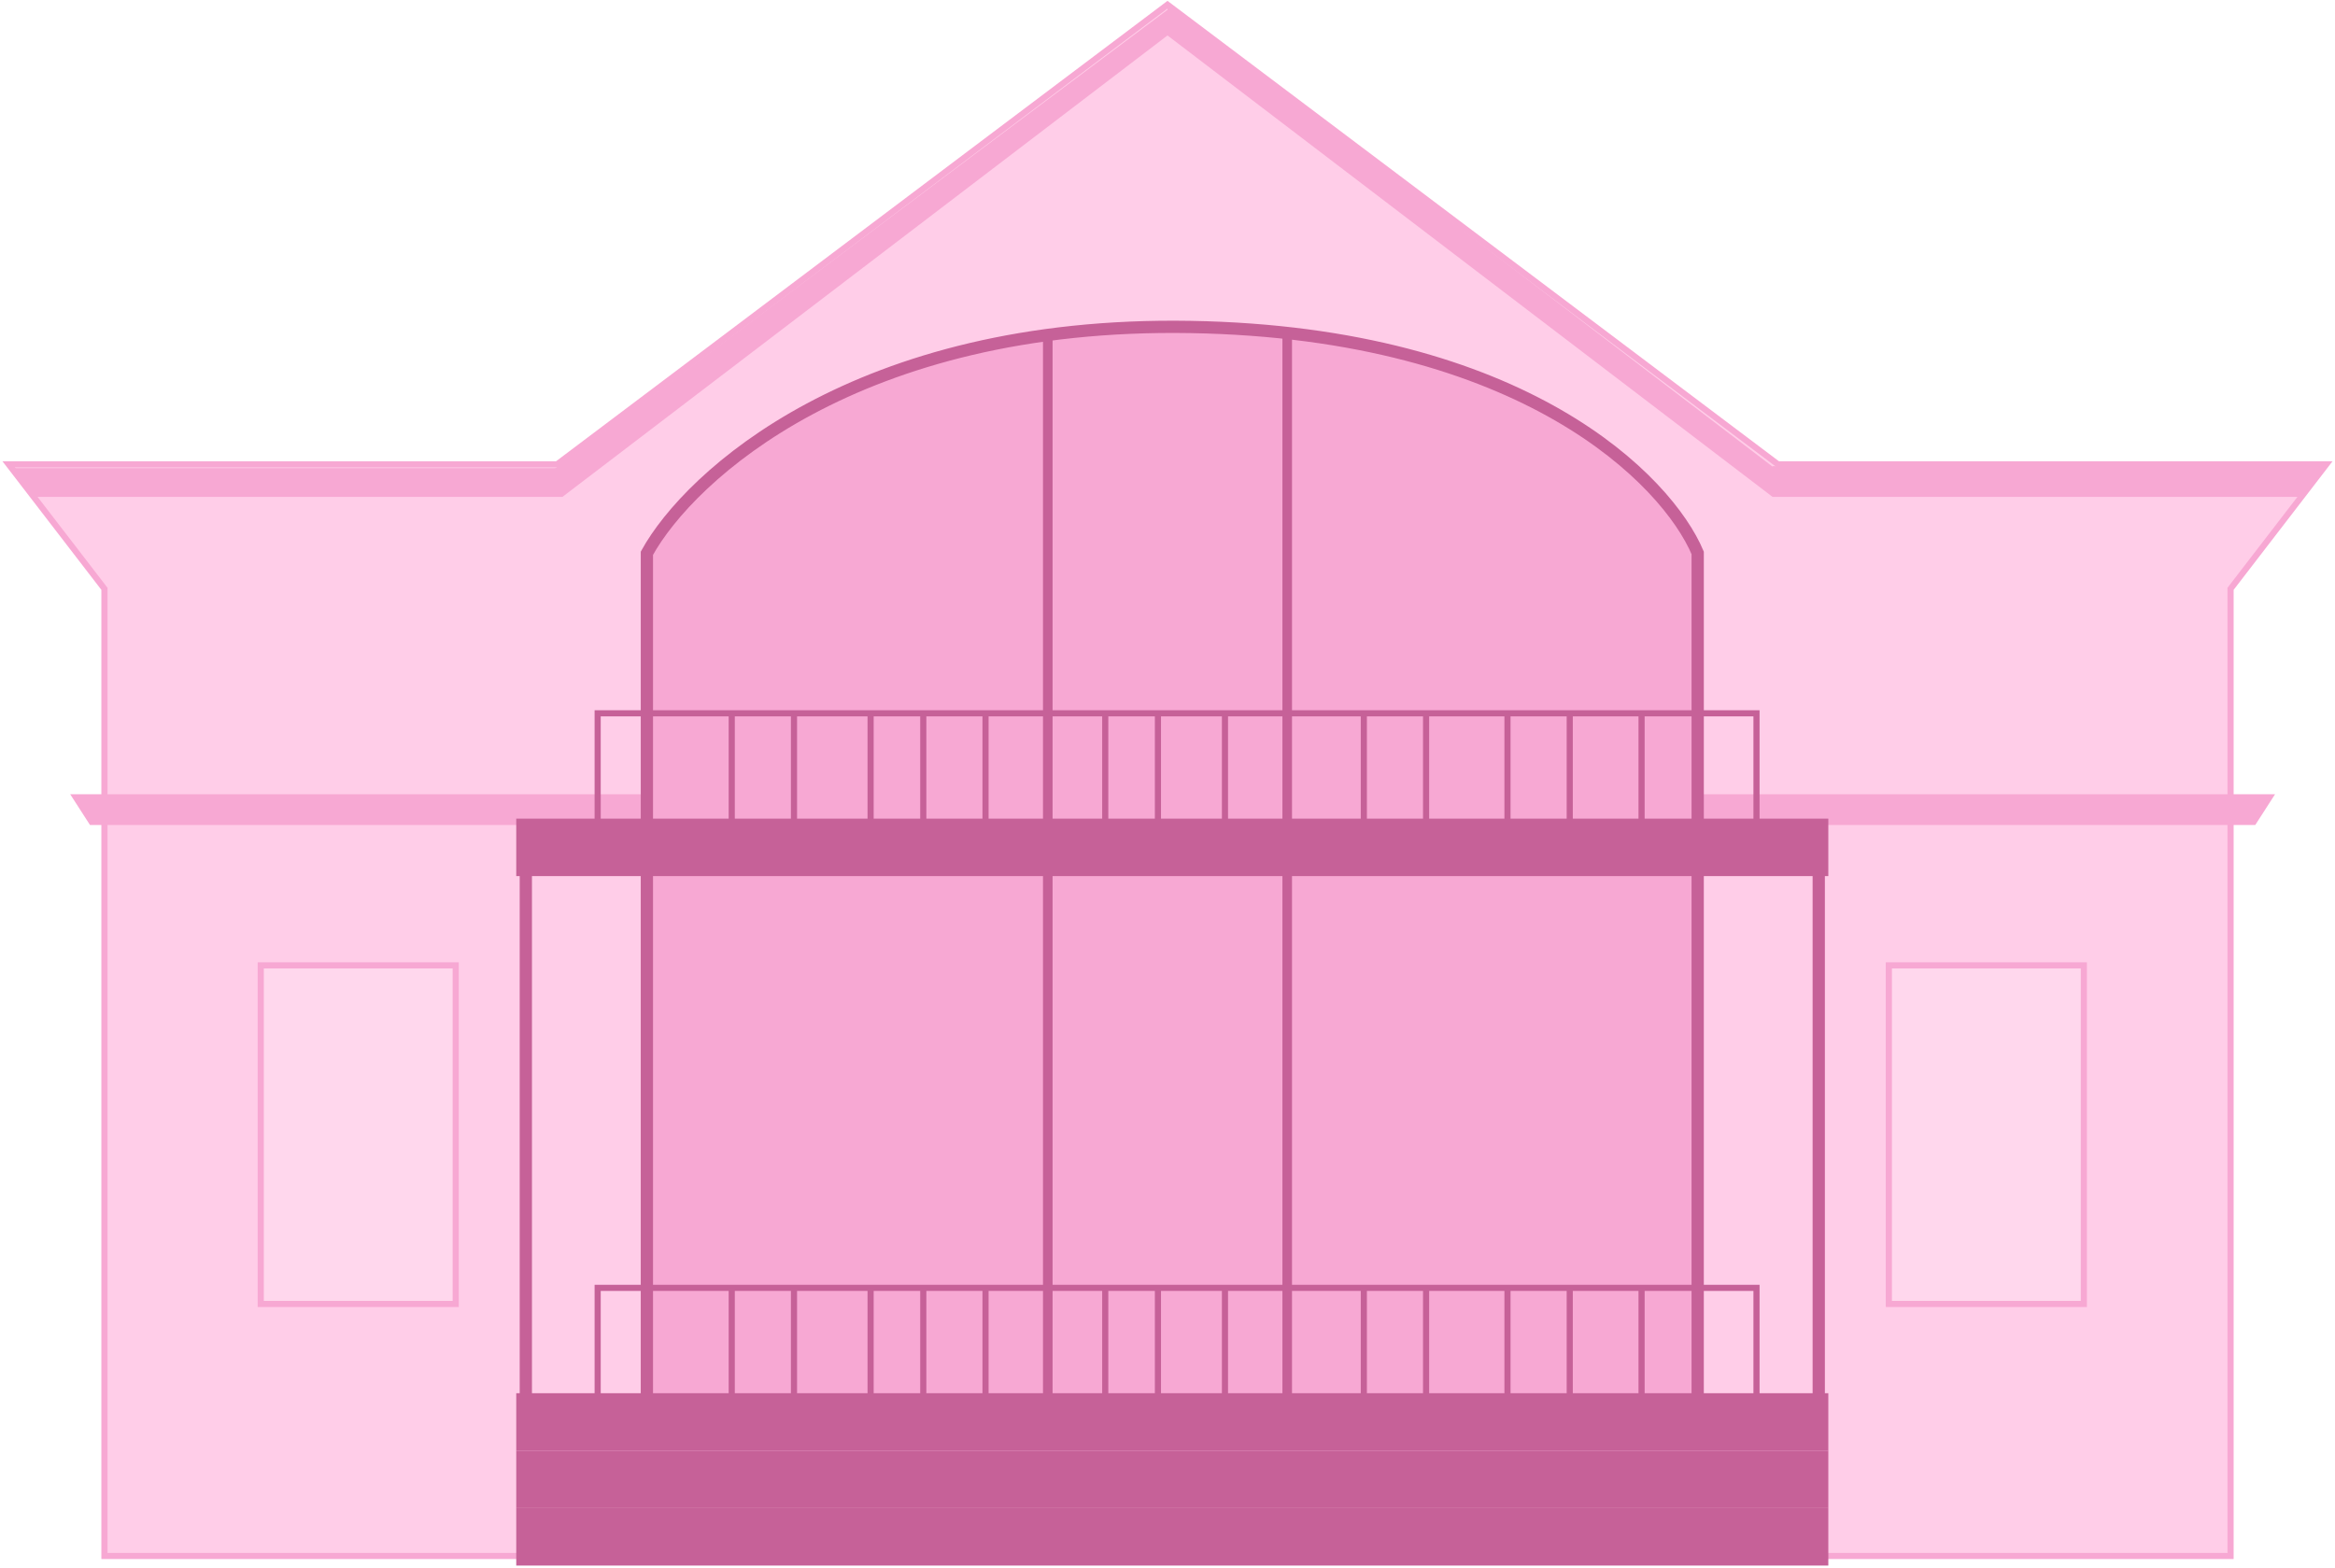
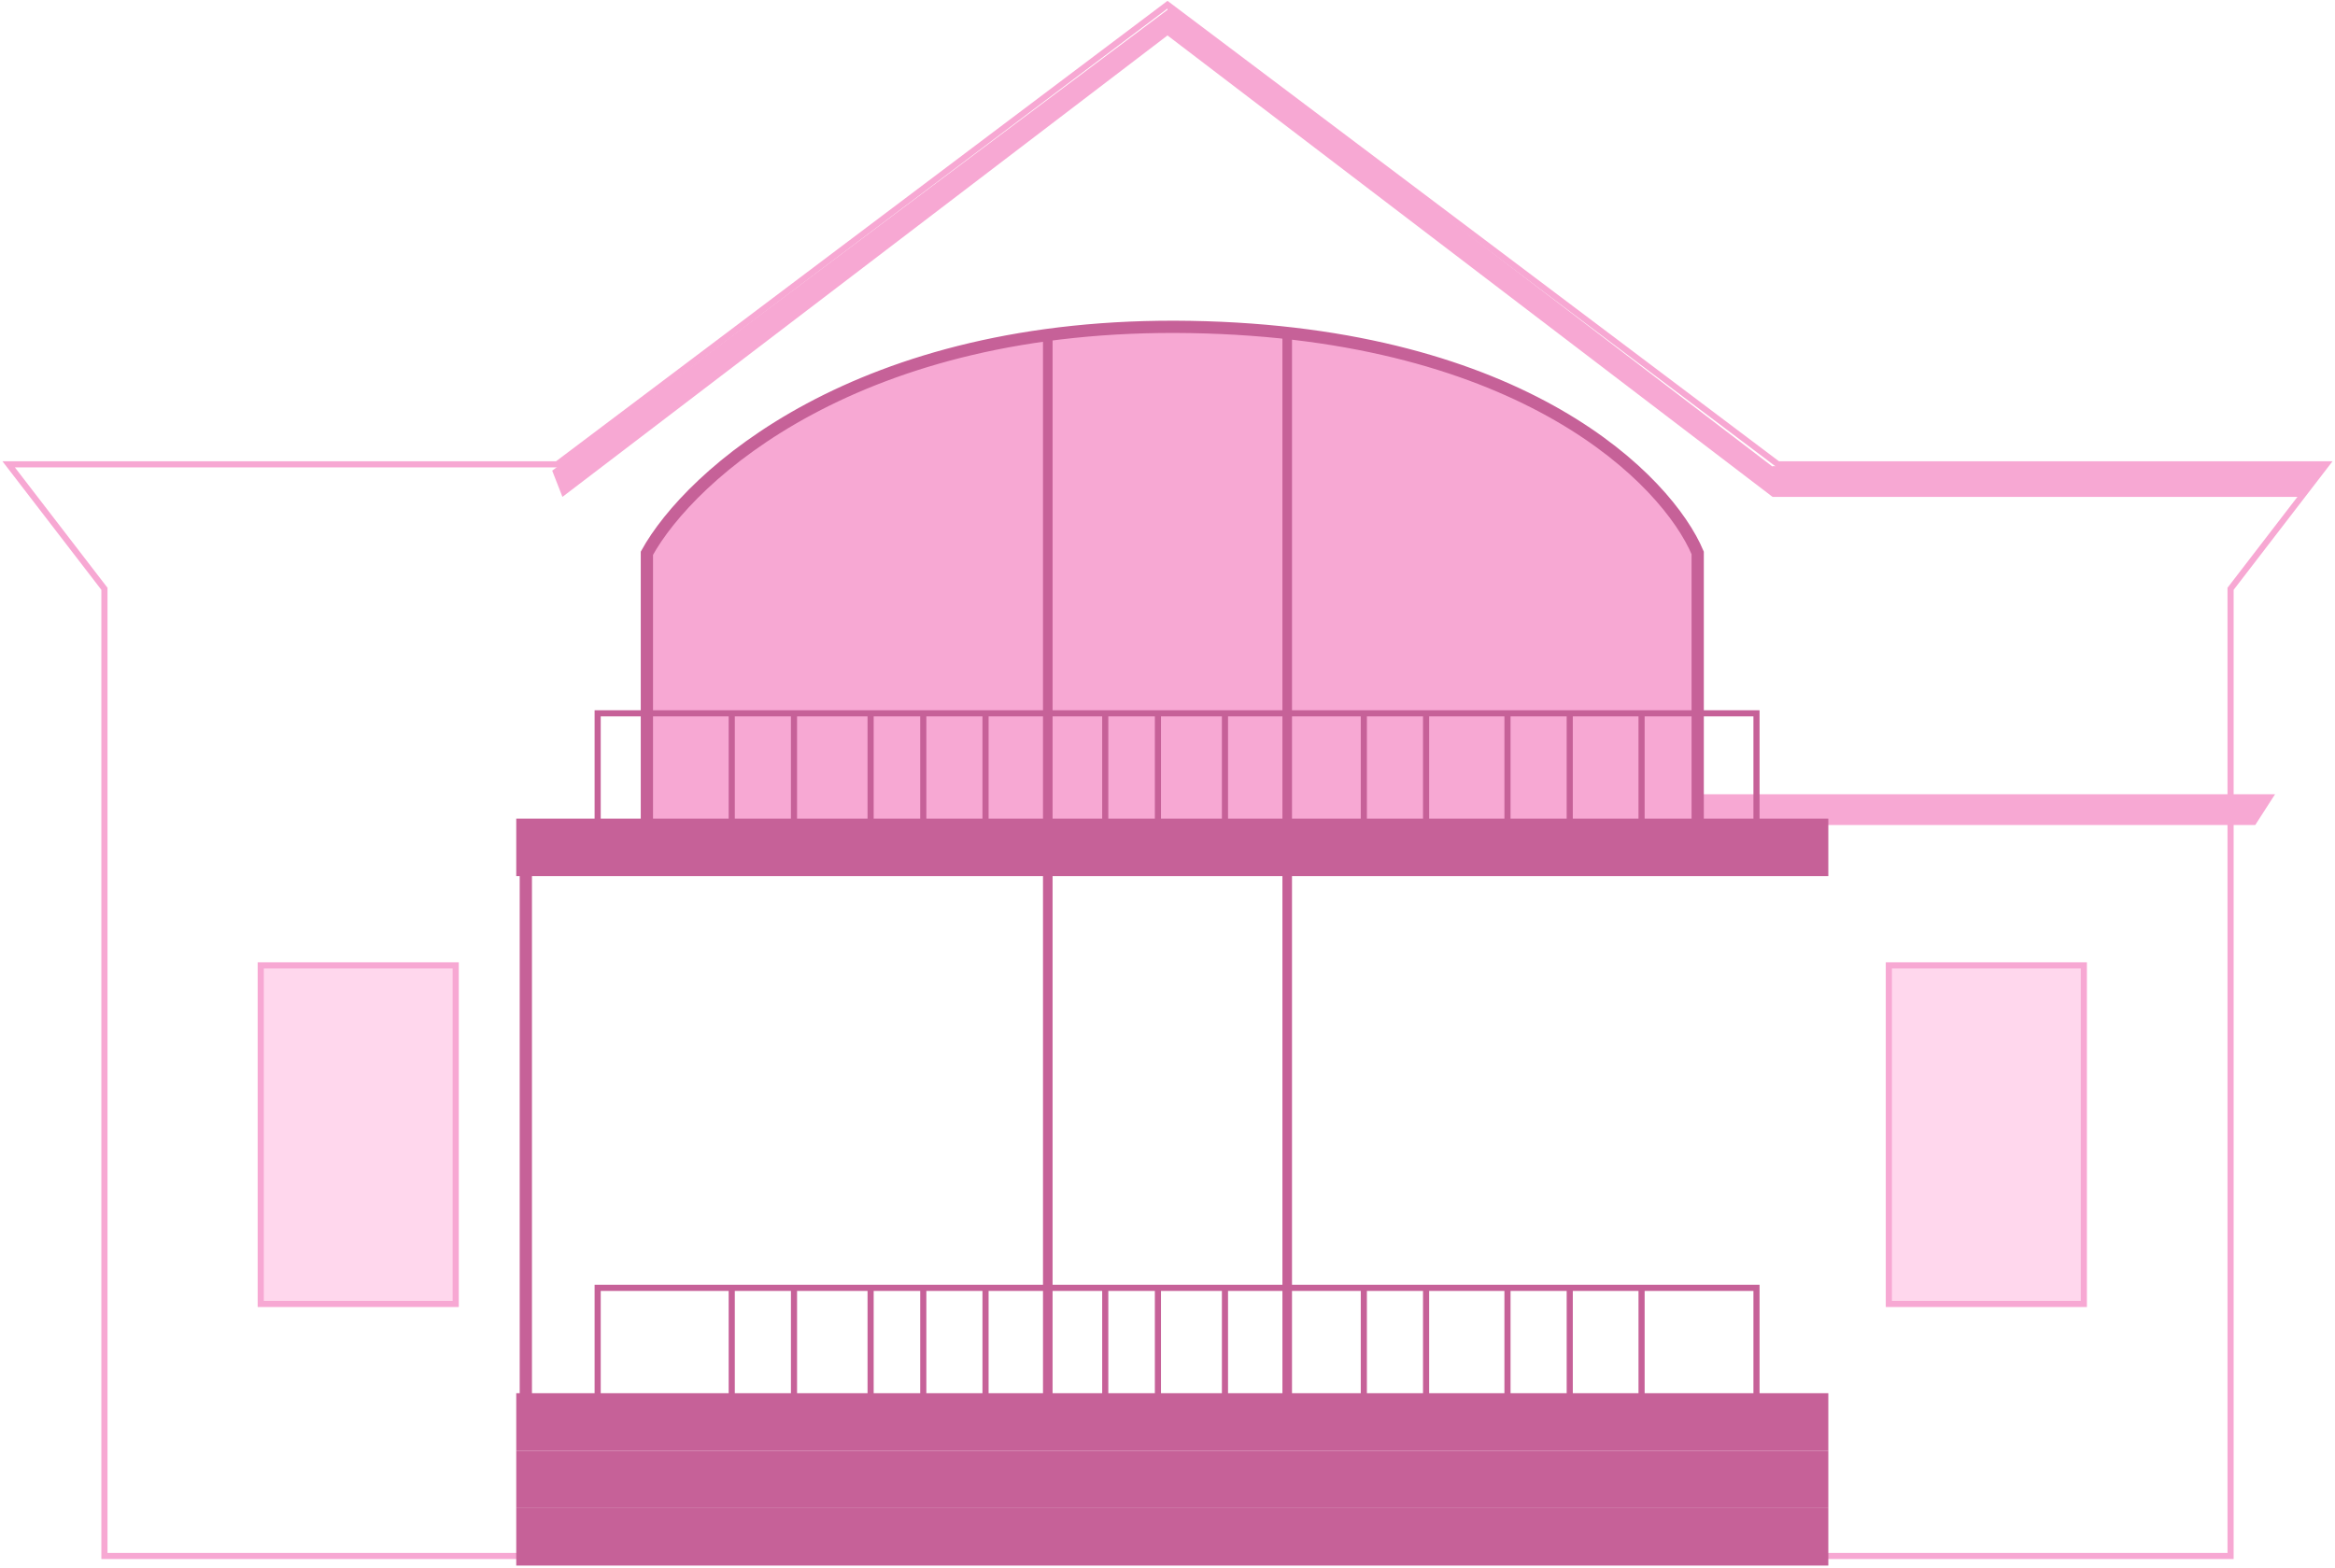
<svg xmlns="http://www.w3.org/2000/svg" width="539" height="362" viewBox="0 0 539 362" fill="none">
-   <path d="M410.406 107.195H537L514.893 135.936V359.222H24.107V135.936L2 107.195H128.594L269.5 1.081L410.406 107.195Z" fill="#FFCDE8" />
  <path d="M410.406 107.195L409.981 107.761L410.17 107.903H410.406V107.195ZM537 107.195L537.561 107.627L538.437 106.488H537V107.195ZM514.893 135.936L514.332 135.504L514.185 135.695V135.936H514.893ZM514.893 359.222V359.929H515.6V359.222H514.893ZM24.107 359.222H23.4V359.929H24.107V359.222ZM24.107 135.936H24.815V135.695L24.668 135.504L24.107 135.936ZM2 107.195V106.488H0.563L1.439 107.627L2 107.195ZM128.594 107.195V107.903H128.83L129.019 107.761L128.594 107.195ZM269.5 1.081L269.926 0.516L269.5 0.195L269.074 0.516L269.5 1.081ZM410.406 107.195V107.903H537V107.195V106.488H410.406V107.195ZM537 107.195L536.439 106.764L514.332 135.504L514.893 135.936L515.453 136.367L537.561 107.627L537 107.195ZM514.893 135.936H514.185V359.222H514.893H515.6V135.936H514.893ZM514.893 359.222V358.514H24.107V359.222V359.929H514.893V359.222ZM24.107 359.222H24.815V135.936H24.107H23.4V359.222H24.107ZM24.107 135.936L24.668 135.504L2.561 106.764L2 107.195L1.439 107.627L23.547 136.367L24.107 135.936ZM2 107.195V107.903H128.594V107.195V106.488H2V107.195ZM128.594 107.195L129.019 107.761L269.926 1.646L269.5 1.081L269.074 0.516L128.168 106.63L128.594 107.195ZM269.5 1.081L269.074 1.646L409.981 107.761L410.406 107.195L410.832 106.63L269.926 0.516L269.5 1.081Z" fill="#F7A8D3" />
-   <path d="M16.204 183.359H148.77V190.461H20.775L16.204 183.359Z" fill="#F7A8D3" />
  <path d="M525.164 183.359H392.598V190.461H520.593L525.164 183.359Z" fill="#F7A8D3" />
  <path d="M149.324 127.723C159.185 109.834 197.855 74.169 274.812 75.486C351.888 76.805 384.884 111.015 391.887 127.646V194.212H149.324V127.723Z" fill="#F7A8D3" stroke="#C66198" stroke-width="2.83" />
-   <rect x="149.324" y="197.041" width="242.562" height="129.814" fill="#F7A8D3" stroke="#C66198" stroke-width="2.83" />
  <rect x="240.76" y="76.246" width="2.211" height="252.025" fill="#C66198" />
  <rect x="296.029" y="76.246" width="2.211" height="252.025" fill="#C66198" />
  <rect x="119.169" y="188.995" width="302.872" height="13.264" fill="#C66198" />
  <rect x="119.169" y="321.64" width="302.872" height="13.264" fill="#C66198" />
  <rect x="119.169" y="334.903" width="302.872" height="13.264" fill="#C66198" />
-   <path d="M2 108.078H129.832V114.71L7.918 114.71L2 108.078Z" fill="#F7A8D3" />
  <path d="M269.5 8.183L129.832 114.71L127.465 108.656L269.5 2.265L269.5 8.183Z" fill="#F7A8D3" />
  <path d="M269.5 8.184L409.168 114.71L410.392 108.656L269.5 1.082L269.5 8.184Z" fill="#F7A8D3" />
  <path d="M537 107.607H409.168V114.709H531.082L537 107.607Z" fill="#F7A8D3" />
  <rect x="119.169" y="348.168" width="302.872" height="13.264" fill="#C66198" />
  <rect x="60.187" y="222.863" width="45.011" height="78.172" fill="#FFD7ED" stroke="#F7A8D3" stroke-width="1.415" />
  <rect x="436.013" y="222.863" width="45.011" height="78.172" fill="#FFD7ED" stroke="#F7A8D3" stroke-width="1.415" />
  <path d="M137.961 197.838V164.677H168.911M405.461 197.838V164.677H378.932M378.932 164.677V194.522M378.932 164.677H362.351M362.351 164.677V194.522M362.351 164.677H347.981M347.981 164.677V197.838M347.981 164.677H329.19M329.19 164.677V194.522M329.19 164.677H314.82M314.82 164.677V194.522M314.82 164.677H282.765M282.765 164.677V190.1M282.765 164.677H267.289M267.289 164.677V194.522M267.289 164.677H255.13M255.13 164.677V190.1M255.13 164.677H227.496M227.496 164.677V197.838M227.496 164.677H213.126M213.126 164.677V194.522M213.126 164.677H200.967M200.967 164.677V194.522M200.967 164.677H183.281M183.281 164.677V194.522M183.281 164.677H168.911M168.911 164.677V194.522" stroke="#C66198" stroke-width="1.415" />
  <path d="M137.961 330.481V297.32H168.911M405.461 330.481V297.32H378.932M378.932 297.32V327.165M378.932 297.32H362.351M362.351 297.32V327.165M362.351 297.32H347.981M347.981 297.32V330.481M347.981 297.32H329.19M329.19 297.32V327.165M329.19 297.32H314.82M314.82 297.32V327.165M314.82 297.32H282.765M282.765 297.32V322.744M282.765 297.32H267.289M267.289 297.32V327.165M267.289 297.32H255.13M255.13 297.32V322.744M255.13 297.32H227.496M227.496 297.32V330.481M227.496 297.32H213.126M213.126 297.32V327.165M213.126 297.32H200.967M200.967 297.32V327.165M200.967 297.32H183.281M183.281 297.32V327.165M183.281 297.32H168.911M168.911 297.32V327.165" stroke="#C66198" stroke-width="1.415" />
  <path d="M121.38 191.205V326.06" stroke="#C66198" stroke-width="2.83" />
-   <path d="M419.83 195.626V328.271" stroke="#C66198" stroke-width="2.83" />
</svg>